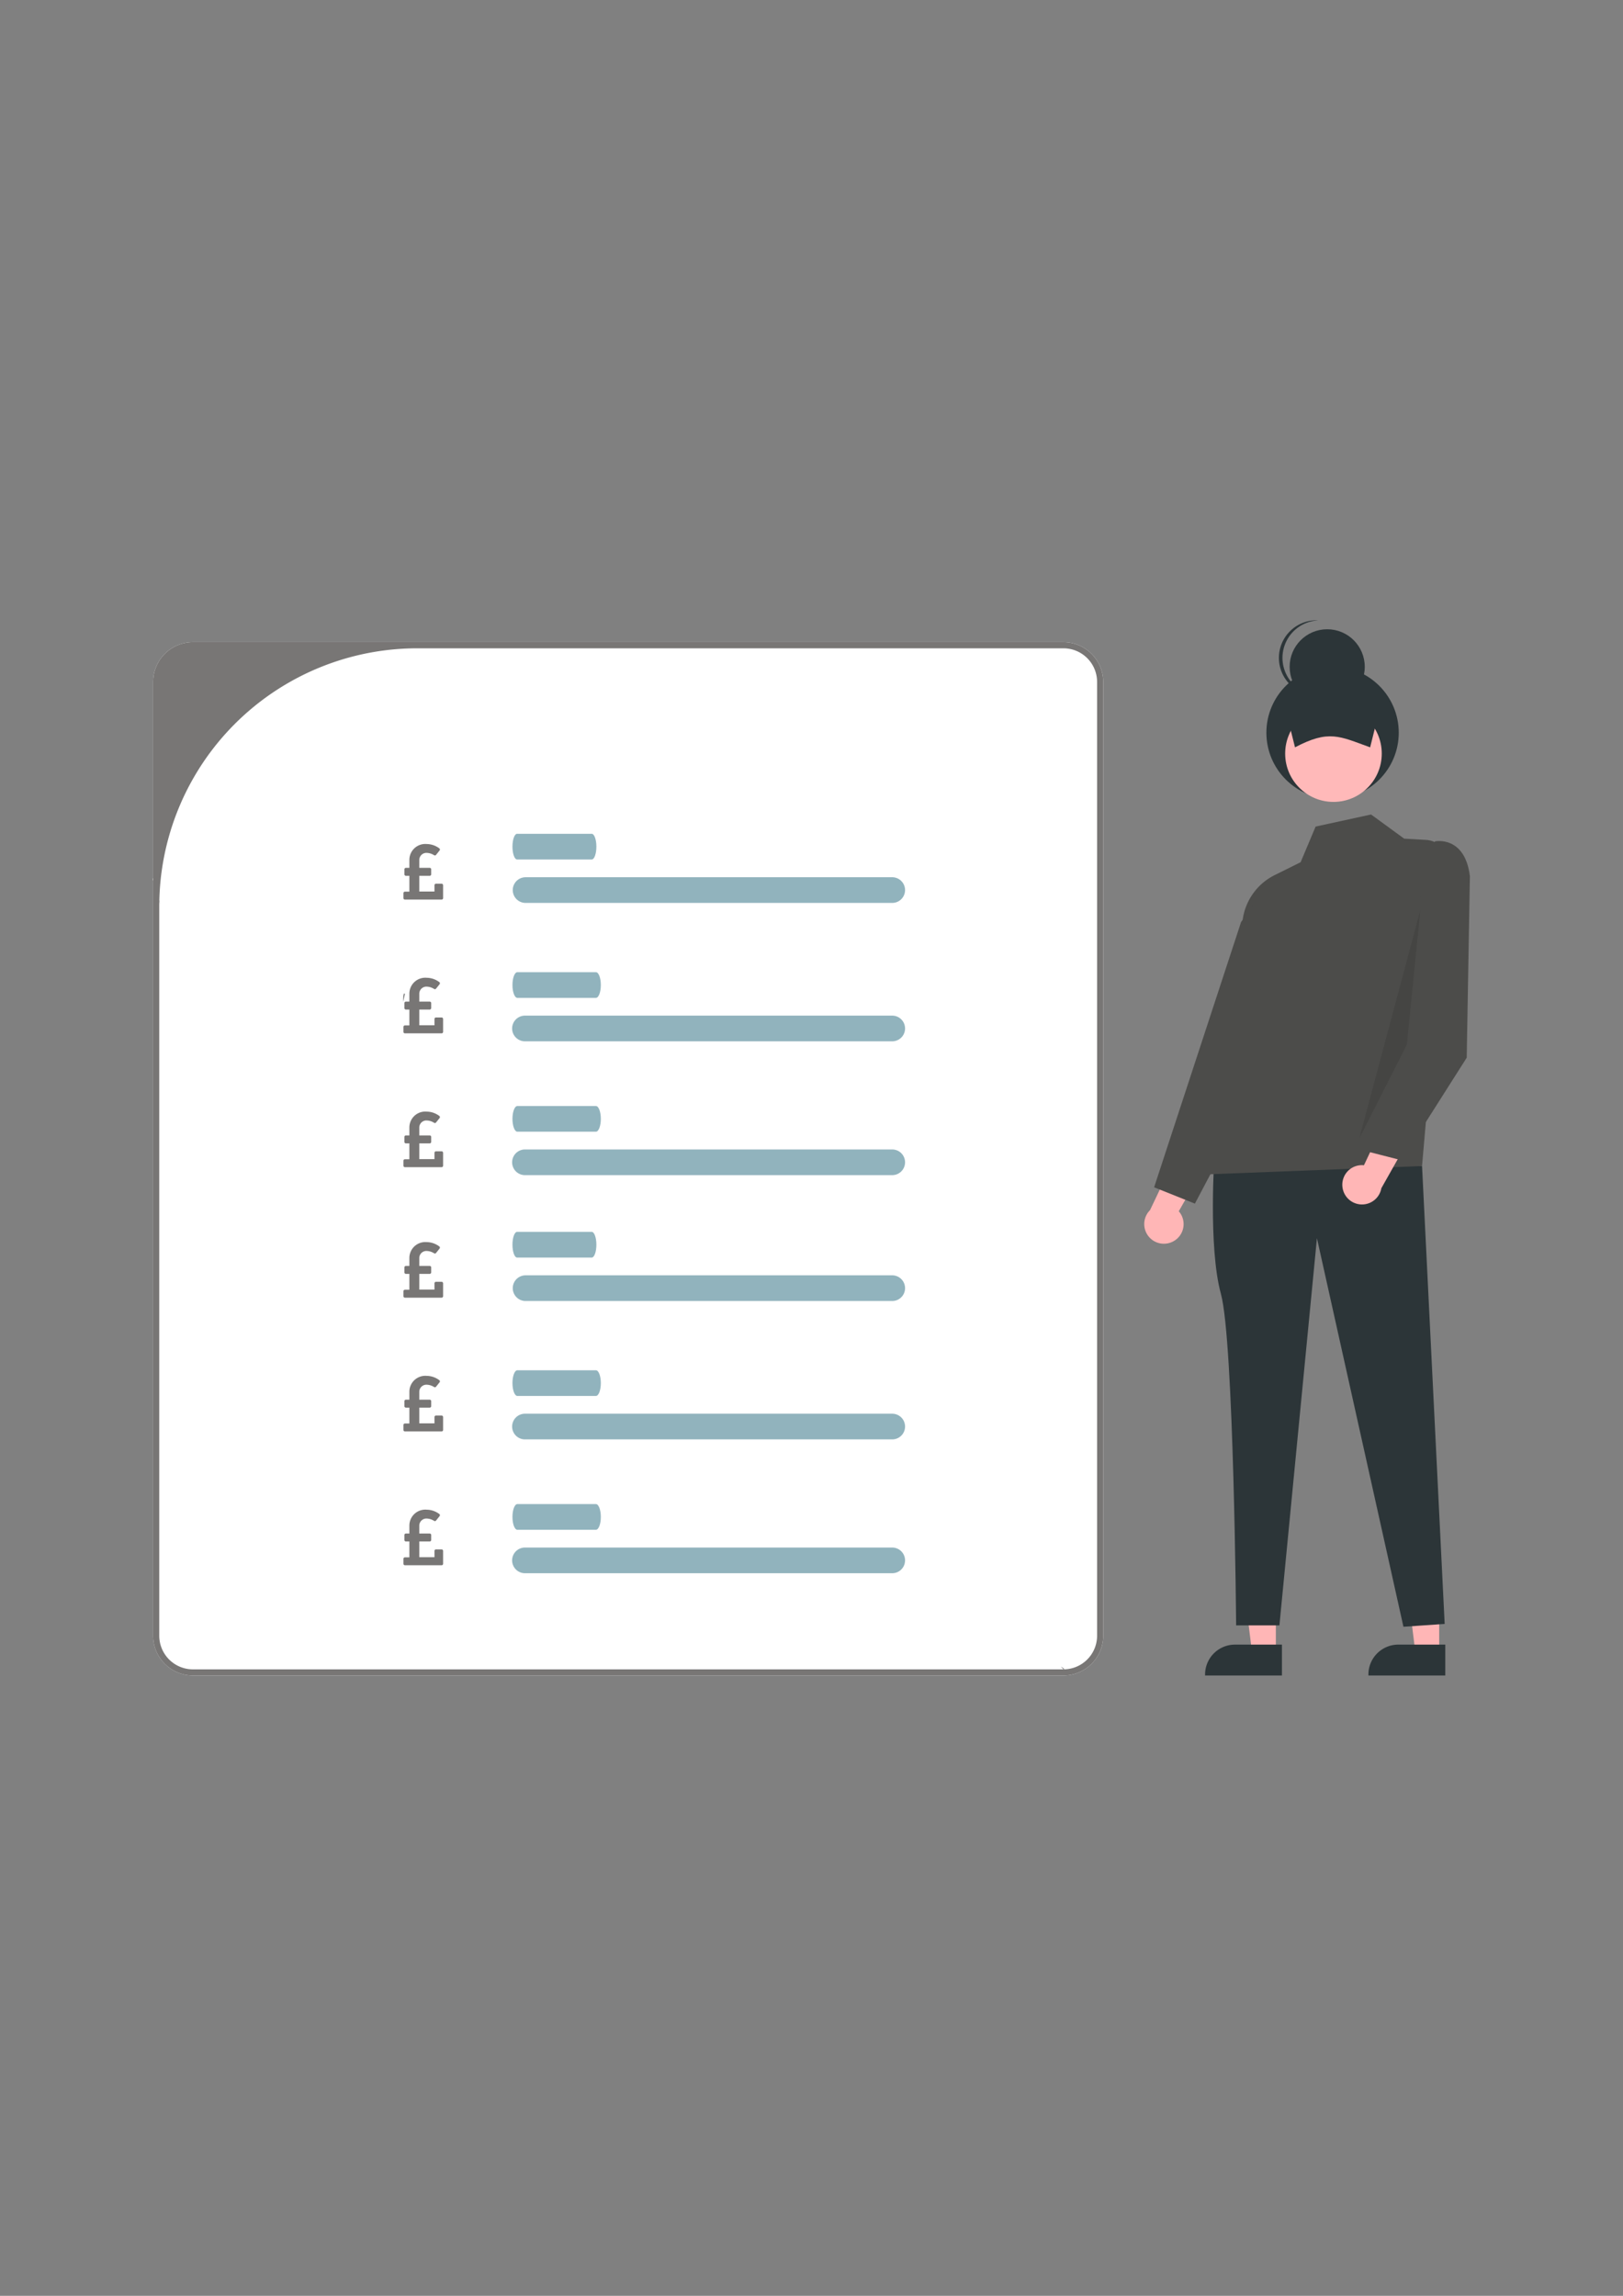
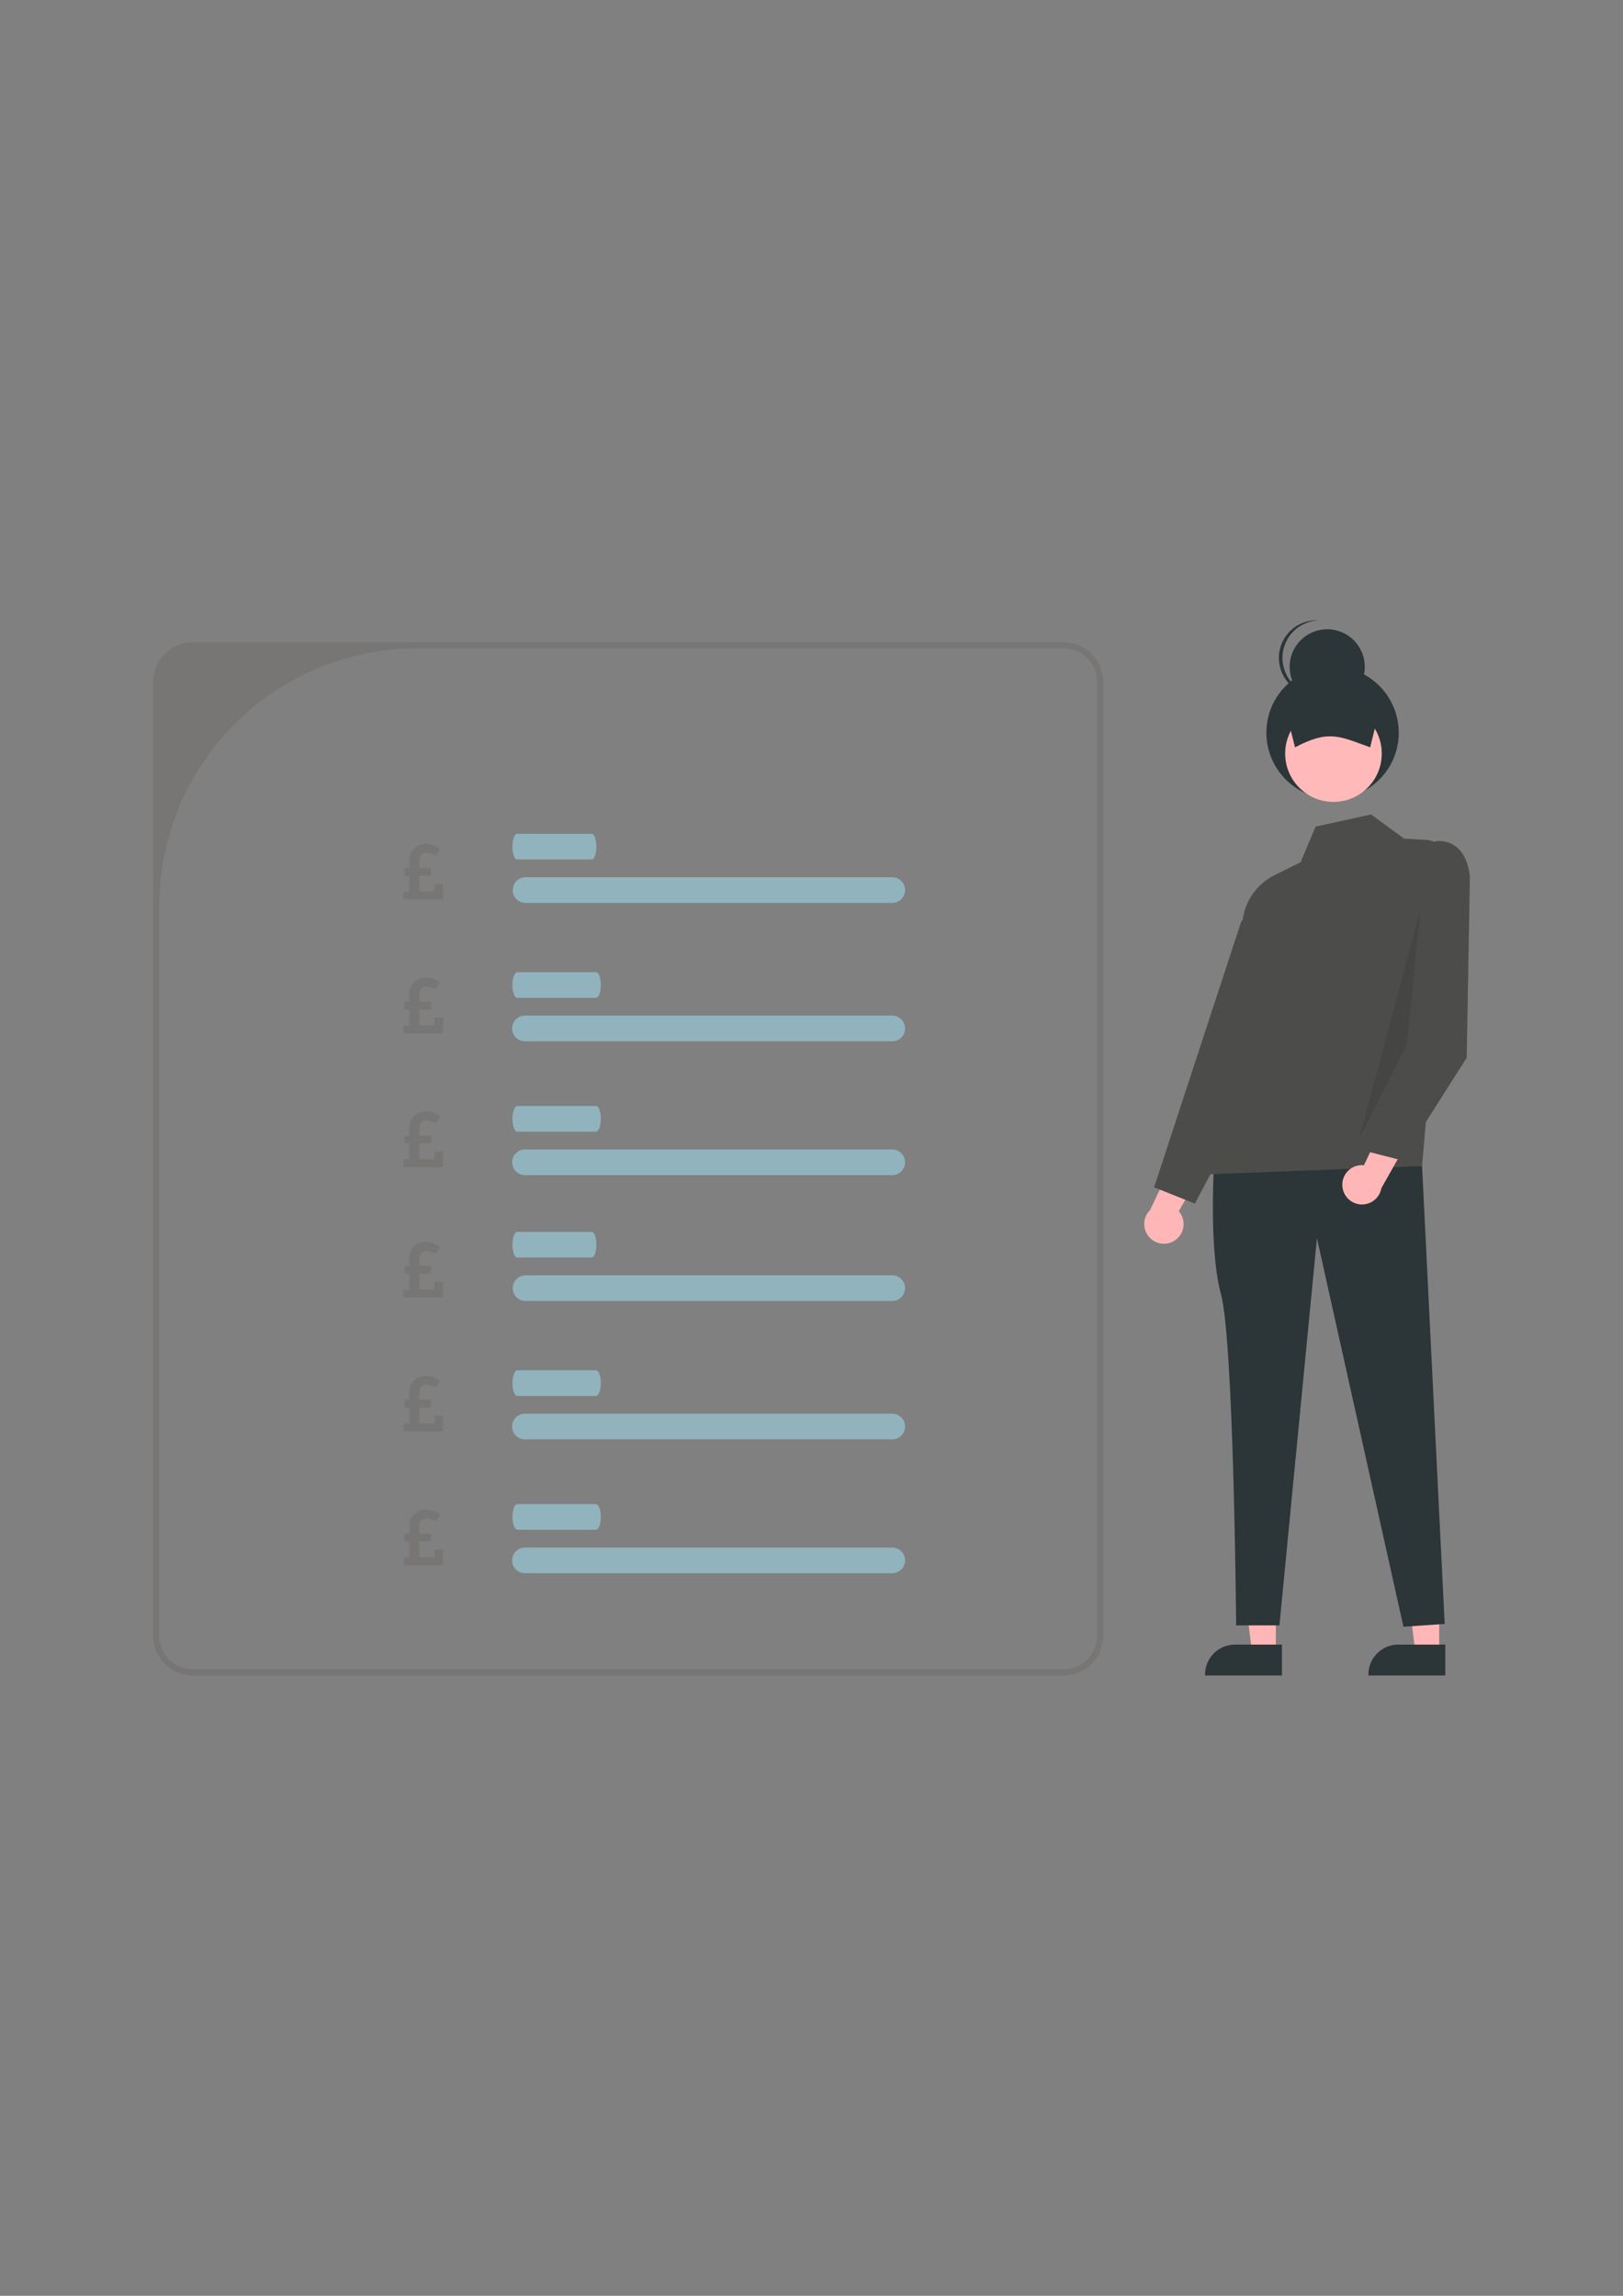
<svg xmlns="http://www.w3.org/2000/svg" width="210" height="297" viewBox="0 0 210 297">
  <rect x="0" y="0" width="210" height="297" fill="#808080" stroke="none" />
  <defs>
    <clipPath id="clip-Web_1920_10">
      <rect width="210" height="297" />
    </clipPath>
  </defs>
  <g id="Web_1920_10" data-name="Web 1920 – 10" clip-path="url(#clip-Web_1920_10)">
    <g id="Group_305" data-name="Group 305" transform="translate(378.884 303.713)">
      <g id="Group_304" data-name="Group 304" transform="translate(-359.073 -220.64)">
-         <path id="Path_2736" data-name="Path 2736" d="M169.791,237.675H57.154a5.156,5.156,0,0,1-5.15-5.15V109.145a5.156,5.156,0,0,1,5.15-5.15H169.791a5.156,5.156,0,0,1,5.15,5.15V232.524a5.156,5.156,0,0,1-5.15,5.15ZM52,134.548c-.99,0,16.623,44.435,17.939,45.716,8.977,8.776,34.4,3.137,28.807,8.767-5.783,5.816-14.4-47.7-14.4-38.514L86.188,143c0,2.4-.489,7.515,1.916,7.515l81.687,86.361c2.4,0-43.173-18.2-43.173-20.606L84.346,195.92c0-2.03-25.489-10.177-28.494-15.656-.383-.707.375-31.625,0-31.625L52,134.548Z" transform="translate(-52.003 -103.995)" fill="#fff" />
        <path id="Path_2603" data-name="Path 2603" d="M169.791,237.675H57.154a5.156,5.156,0,0,1-5.15-5.15V109.145a5.156,5.156,0,0,1,5.15-5.15H169.791a5.156,5.156,0,0,1,5.15,5.15V232.524a5.156,5.156,0,0,1-5.15,5.15Zm-83.6-132.884A33.389,33.389,0,0,0,52.8,138.18v94.345a4.355,4.355,0,0,0,4.355,4.355H169.791a4.354,4.354,0,0,0,4.354-4.354V109.145a4.354,4.354,0,0,0-4.354-4.354h-83.6Z" transform="translate(-52.004 -103.995)" fill="#787675" />
        <g id="Group_295" data-name="Group 295" transform="translate(32.388 24.793)">
          <g id="Group_288" data-name="Group 288" transform="translate(14.106 0)">
            <path id="Path_2583" data-name="Path 2583" d="M179.127,169.632h-9.66c-.331,0-.6-.745-.6-1.661s.27-1.661.6-1.661h9.66c.331,0,.6.745.6,1.661S179.459,169.632,179.127,169.632Z" transform="translate(-168.866 -166.311)" fill="#91b3bd" />
            <path id="Path_2584" data-name="Path 2584" d="M218.046,183.759H170.527a1.661,1.661,0,0,1,0-3.321h47.519a1.661,1.661,0,0,1,0,3.321Z" transform="translate(-168.866 -174.818)" fill="#91b3bd" />
          </g>
          <g id="Group_289" data-name="Group 289" transform="translate(14.106 17.903)">
            <path id="Path_2585" data-name="Path 2585" d="M179.669,214.632H169.5c-.349,0-.633-.745-.633-1.661s.284-1.661.633-1.661h10.17c.349,0,.633.745.633,1.661S180.018,214.632,179.669,214.632Z" transform="translate(-168.866 -211.311)" fill="#91b3bd" />
            <path id="Path_2586" data-name="Path 2586" d="M218.046,228.759H170.527a1.661,1.661,0,1,1,0-3.321h47.519a1.661,1.661,0,0,1,0,3.321Z" transform="translate(-168.866 -219.818)" fill="#91b3bd" />
          </g>
          <path id="Icon_awesome-pound-sign" data-name="Icon awesome-pound-sign" d="M4.941,7.384h-.73a.193.193,0,0,0-.193.193v.816H2.053V6.357H3.4a.193.193,0,0,0,.193-.193V5.523A.193.193,0,0,0,3.4,5.33H2.053V4.311a.919.919,0,0,1,.991-.916,1.853,1.853,0,0,1,.925.3.192.192,0,0,0,.252-.043l.457-.57a.192.192,0,0,0-.034-.274,2.757,2.757,0,0,0-1.629-.56A2.061,2.061,0,0,0,.77,4.271V5.33H.321a.193.193,0,0,0-.193.193v.642a.193.193,0,0,0,.193.193H.77V8.41H.193A.193.193,0,0,0,0,8.6v.642a.193.193,0,0,0,.193.193H4.941a.193.193,0,0,0,.193-.193V7.576A.193.193,0,0,0,4.941,7.384Z" transform="translate(0 16.378)" fill="#787675" />
          <path id="Icon_awesome-pound-sign-2" data-name="Icon awesome-pound-sign" d="M4.941,7.384h-.73a.193.193,0,0,0-.193.193v.816H2.053V6.357H3.4a.193.193,0,0,0,.193-.193V5.523A.193.193,0,0,0,3.4,5.33H2.053V4.311a.919.919,0,0,1,.991-.916,1.853,1.853,0,0,1,.925.3.192.192,0,0,0,.252-.043l.457-.57a.192.192,0,0,0-.034-.274,2.757,2.757,0,0,0-1.629-.56A2.061,2.061,0,0,0,.77,4.271V5.33H.321a.193.193,0,0,0-.193.193v.642a.193.193,0,0,0,.193.193H.77V8.41H.193A.193.193,0,0,0,0,8.6v.642a.193.193,0,0,0,.193.193H4.941a.193.193,0,0,0,.193-.193V7.576A.193.193,0,0,0,4.941,7.384Z" transform="translate(0 -0.925)" fill="#787675" />
        </g>
        <g id="Group_296" data-name="Group 296" transform="translate(46.494 60.009)">
          <path id="Path_2585-2" data-name="Path 2585" d="M179.669,214.632H169.5c-.349,0-.633-.745-.633-1.661s.284-1.661.633-1.661h10.17c.349,0,.633.745.633,1.661S180.018,214.632,179.669,214.632Z" transform="translate(-168.866 -211.311)" fill="#91b3bd" />
          <path id="Path_2586-2" data-name="Path 2586" d="M218.046,228.759H170.527a1.661,1.661,0,1,1,0-3.321h47.519a1.661,1.661,0,0,1,0,3.321Z" transform="translate(-168.866 -219.818)" fill="#91b3bd" />
        </g>
        <path id="Icon_awesome-pound-sign-3" data-name="Icon awesome-pound-sign" d="M4.941,7.384h-.73a.193.193,0,0,0-.193.193v.816H2.053V6.357H3.4a.193.193,0,0,0,.193-.193V5.523A.193.193,0,0,0,3.4,5.33H2.053V4.311a.919.919,0,0,1,.991-.916,1.853,1.853,0,0,1,.925.3.192.192,0,0,0,.252-.043l.457-.57a.192.192,0,0,0-.034-.274,2.757,2.757,0,0,0-1.629-.56A2.061,2.061,0,0,0,.77,4.271V5.33H.321a.193.193,0,0,0-.193.193v.642a.193.193,0,0,0,.193.193H.77V8.41H.193A.193.193,0,0,0,0,8.6v.642a.193.193,0,0,0,.193.193H4.941a.193.193,0,0,0,.193-.193V7.576A.193.193,0,0,0,4.941,7.384Z" transform="translate(32.388 58.484)" fill="#787675" />
        <g id="Group_297" data-name="Group 297" transform="translate(32.388 76.291)">
          <g id="Group_288-2" data-name="Group 288" transform="translate(14.106)">
            <path id="Path_2583-2" data-name="Path 2583" d="M179.127,169.632h-9.66c-.331,0-.6-.745-.6-1.661s.27-1.661.6-1.661h9.66c.331,0,.6.745.6,1.661S179.459,169.632,179.127,169.632Z" transform="translate(-168.866 -166.311)" fill="#91b3bd" />
            <path id="Path_2584-2" data-name="Path 2584" d="M218.046,183.759H170.527a1.661,1.661,0,0,1,0-3.321h47.519a1.661,1.661,0,0,1,0,3.321Z" transform="translate(-168.866 -174.818)" fill="#91b3bd" />
          </g>
          <g id="Group_289-2" data-name="Group 289" transform="translate(14.106 17.903)">
            <path id="Path_2585-3" data-name="Path 2585" d="M179.669,214.632H169.5c-.349,0-.633-.745-.633-1.661s.284-1.661.633-1.661h10.17c.349,0,.633.745.633,1.661S180.018,214.632,179.669,214.632Z" transform="translate(-168.866 -211.311)" fill="#91b3bd" />
            <path id="Path_2586-3" data-name="Path 2586" d="M218.046,228.759H170.527a1.661,1.661,0,1,1,0-3.321h47.519a1.661,1.661,0,0,1,0,3.321Z" transform="translate(-168.866 -219.818)" fill="#91b3bd" />
          </g>
          <path id="Icon_awesome-pound-sign-4" data-name="Icon awesome-pound-sign" d="M4.941,7.384h-.73a.193.193,0,0,0-.193.193v.816H2.053V6.357H3.4a.193.193,0,0,0,.193-.193V5.523A.193.193,0,0,0,3.4,5.33H2.053V4.311a.919.919,0,0,1,.991-.916,1.853,1.853,0,0,1,.925.3.192.192,0,0,0,.252-.043l.457-.57a.192.192,0,0,0-.034-.274,2.757,2.757,0,0,0-1.629-.56A2.061,2.061,0,0,0,.77,4.271V5.33H.321a.193.193,0,0,0-.193.193v.642a.193.193,0,0,0,.193.193H.77V8.41H.193A.193.193,0,0,0,0,8.6v.642a.193.193,0,0,0,.193.193H4.941a.193.193,0,0,0,.193-.193V7.576A.193.193,0,0,0,4.941,7.384Z" transform="translate(0 16.378)" fill="#787675" />
          <path id="Icon_awesome-pound-sign-5" data-name="Icon awesome-pound-sign" d="M4.941,7.384h-.73a.193.193,0,0,0-.193.193v.816H2.053V6.357H3.4a.193.193,0,0,0,.193-.193V5.523A.193.193,0,0,0,3.4,5.33H2.053V4.311a.919.919,0,0,1,.991-.916,1.853,1.853,0,0,1,.925.3.192.192,0,0,0,.252-.043l.457-.57a.192.192,0,0,0-.034-.274,2.757,2.757,0,0,0-1.629-.56A2.061,2.061,0,0,0,.77,4.271V5.33H.321a.193.193,0,0,0-.193.193v.642a.193.193,0,0,0,.193.193H.77V8.41H.193A.193.193,0,0,0,0,8.6v.642a.193.193,0,0,0,.193.193H4.941a.193.193,0,0,0,.193-.193V7.576A.193.193,0,0,0,4.941,7.384Z" transform="translate(0 -0.925)" fill="#787675" />
        </g>
        <g id="Group_298" data-name="Group 298" transform="translate(46.494 111.507)">
          <path id="Path_2585-4" data-name="Path 2585" d="M179.669,214.632H169.5c-.349,0-.633-.745-.633-1.661s.284-1.661.633-1.661h10.17c.349,0,.633.745.633,1.661S180.018,214.632,179.669,214.632Z" transform="translate(-168.866 -211.311)" fill="#91b3bd" />
          <path id="Path_2586-4" data-name="Path 2586" d="M218.046,228.759H170.527a1.661,1.661,0,1,1,0-3.321h47.519a1.661,1.661,0,0,1,0,3.321Z" transform="translate(-168.866 -219.818)" fill="#91b3bd" />
        </g>
        <path id="Icon_awesome-pound-sign-6" data-name="Icon awesome-pound-sign" d="M4.941,7.384h-.73a.193.193,0,0,0-.193.193v.816H2.053V6.357H3.4a.193.193,0,0,0,.193-.193V5.523A.193.193,0,0,0,3.4,5.33H2.053V4.311a.919.919,0,0,1,.991-.916,1.853,1.853,0,0,1,.925.3.192.192,0,0,0,.252-.043l.457-.57a.192.192,0,0,0-.034-.274,2.757,2.757,0,0,0-1.629-.56A2.061,2.061,0,0,0,.77,4.271V5.33H.321a.193.193,0,0,0-.193.193v.642a.193.193,0,0,0,.193.193H.77V8.41H.193A.193.193,0,0,0,0,8.6v.642a.193.193,0,0,0,.193.193H4.941a.193.193,0,0,0,.193-.193V7.576A.193.193,0,0,0,4.941,7.384Z" transform="translate(32.388 109.982)" fill="#787675" />
      </g>
      <g id="Group_302" data-name="Group 302" transform="translate(-230.833 -223.466)">
        <g id="Group_303" data-name="Group 303" transform="translate(0 0)">
          <path id="Path_2637" data-name="Path 2637" d="M795.965,462.283a2.53,2.53,0,0,0,.6-3.833l4.455-7.809-4.662.3-3.516,7.369a2.544,2.544,0,0,0,3.123,3.971Z" transform="translate(-792.095 -382.002)" fill="#ffb6b6" />
          <path id="Path_2638" data-name="Path 2638" d="M774.256,495.293h-3.085L769.7,483.4h4.552Z" transform="translate(-736.089 -361.778)" fill="#ffb6b6" />
          <path id="Path_2639" data-name="Path 2639" d="M917.337,708.5h-9.946v-.126a3.871,3.871,0,0,1,3.871-3.871h6.075Z" transform="translate(-878.384 -571.994)" fill="#2c3538" />
          <path id="Path_2640" data-name="Path 2640" d="M690.256,495.293h-3.084L685.7,483.4h4.552Z" transform="translate(-673.223 -361.778)" fill="#ffb6b6" />
          <path id="Path_2641" data-name="Path 2641" d="M833.337,708.5h-9.946v-.126a3.871,3.871,0,0,1,3.871-3.871h6.075Z" transform="translate(-815.517 -571.994)" fill="#2c3538" />
          <path id="Path_2642" data-name="Path 2642" d="M827.63,451.974s-.848,12.082.823,18.166,1.969,42.881,1.969,42.881h5.6l4.854-50.088L852.069,513.2l5.335-.367-2.926-59.23Z" transform="translate(-818.529 -383)" fill="#2c3538" />
          <path id="Path_2643" data-name="Path 2643" d="M849.44,280.8l-4.282-3.125-7.175,1.562-1.942,4.615-3.347,1.659a7.586,7.586,0,0,0-4.138,5.709l-4.781,33.015,27.978-1.082,3.387-38.882a3.048,3.048,0,0,0-2.86-3.308Z" transform="translate(-815.806 -252.554)" fill="#4c4c4a" />
          <path id="Path_2644" data-name="Path 2644" d="M655.021,141.253l-2.584,3.484-11.255,34.328,5.276,2.112,8.448-16Z" transform="translate(-639.902 -105.715)" fill="#4c4c4a" />
          <circle id="Ellipse_354" data-name="Ellipse 354" cx="8.563" cy="8.563" r="8.563" transform="translate(15.807 5.977)" fill="#2c3538" />
          <circle id="Ellipse_355" data-name="Ellipse 355" cx="6.249" cy="6.249" r="6.249" transform="translate(18.237 10.994)" fill="#ffb9b9" />
          <path id="Path_2645" data-name="Path 2645" d="M874.544,223.859c-3.979-1.435-5.326-2.317-9.721,0l-1.62-6.48h12.961Z" transform="translate(-845.313 -207.426)" fill="#2c3538" />
          <circle id="Ellipse_356" data-name="Ellipse 356" cx="4.86" cy="4.86" r="4.86" transform="translate(18.816 1.157)" fill="#2c3538" />
          <path id="Path_2646" data-name="Path 2646" d="M861.826,182.682a4.856,4.856,0,0,1,4.629-4.849c-.077,0-.153-.012-.232-.012a4.86,4.86,0,0,0,0,9.721c.078,0,.154-.008.231-.012A4.856,4.856,0,0,1,861.826,182.682Z" transform="translate(-843.936 -177.822)" fill="#2c3538" />
          <path id="Path_2647" data-name="Path 2647" d="M754.584,149.111l-1.743,17.381-6.157,12.135Z" transform="translate(-718.86 -111.596)" opacity="0.1" />
          <path id="Path_2655" data-name="Path 2655" d="M893.976,436.537a2.53,2.53,0,0,1,2.793-2.693l3.834-8.132,2.431,3.99-4.013,7.111a2.544,2.544,0,0,1-5.044-.276Z" transform="translate(-868.339 -363.345)" fill="#ffb6b6" />
          <path id="Path_2656" data-name="Path 2656" d="M910.92,293.413l1.579-2.059s3.847-.784,4.5,4.5l-.411,23.49-8.43,13.268-5.475-1.4,7.158-15.762Z" transform="translate(-874.86 -262.76)" fill="#4c4c4a" />
        </g>
      </g>
    </g>
  </g>
</svg>